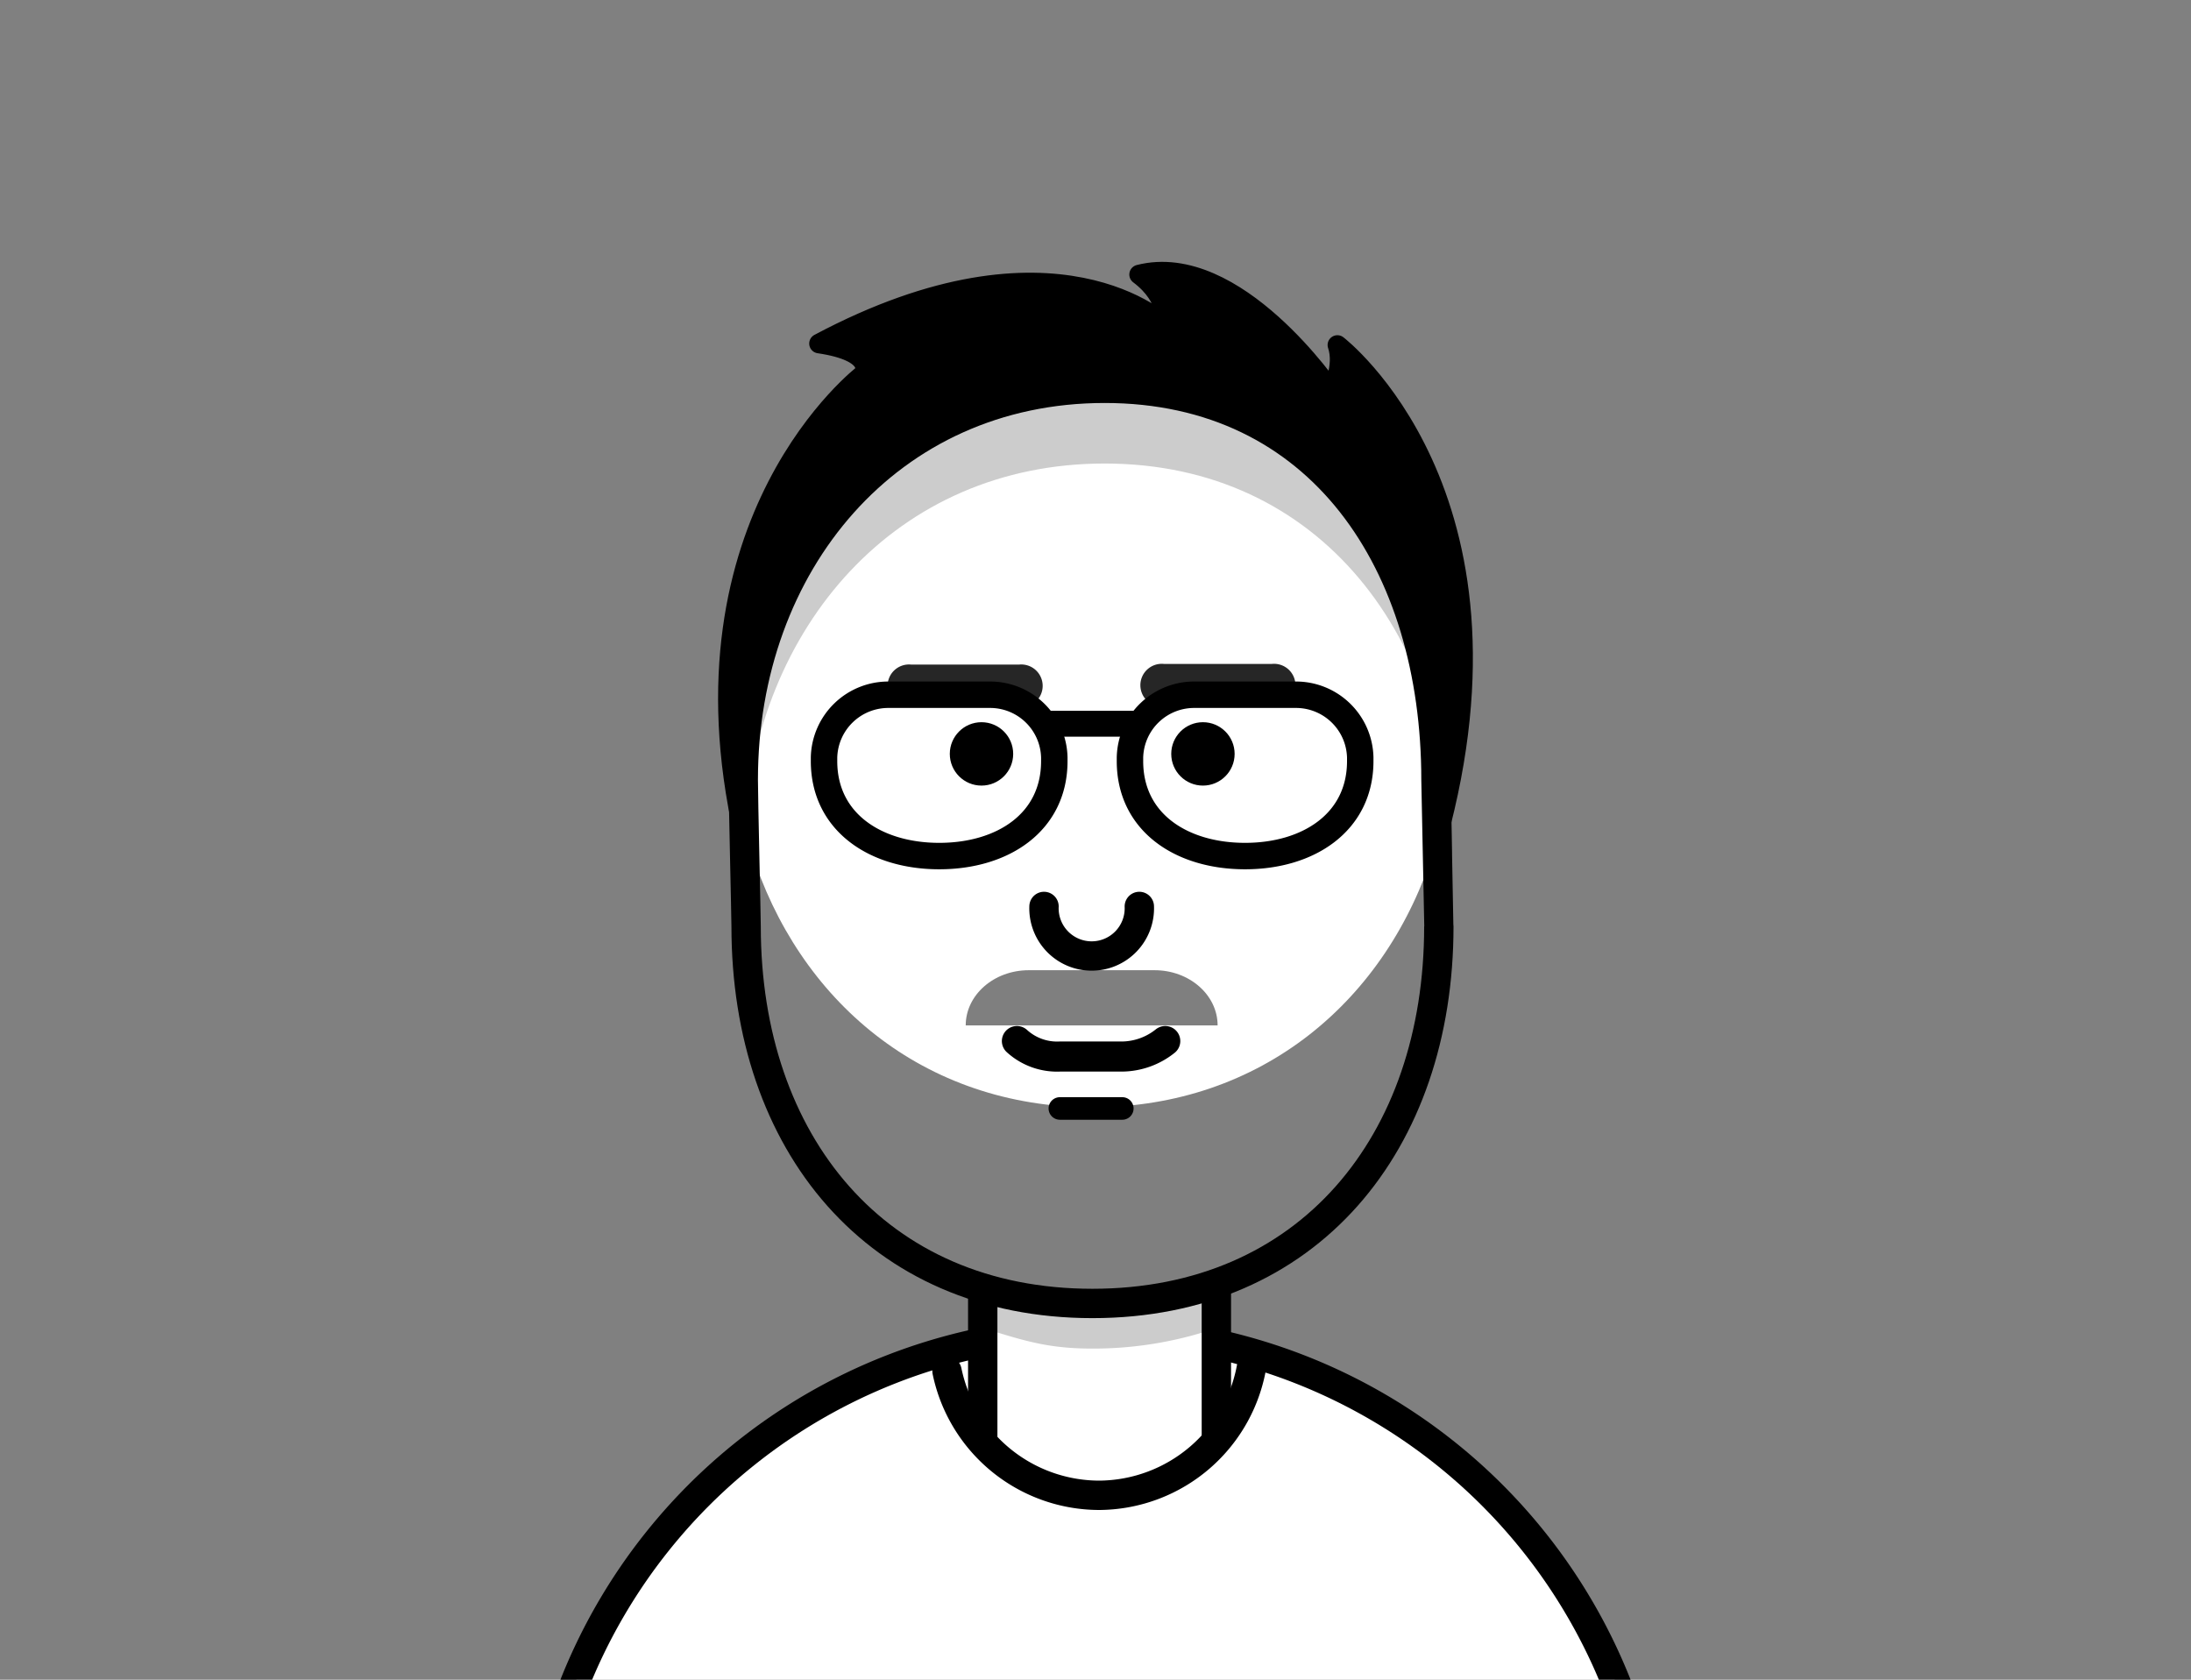
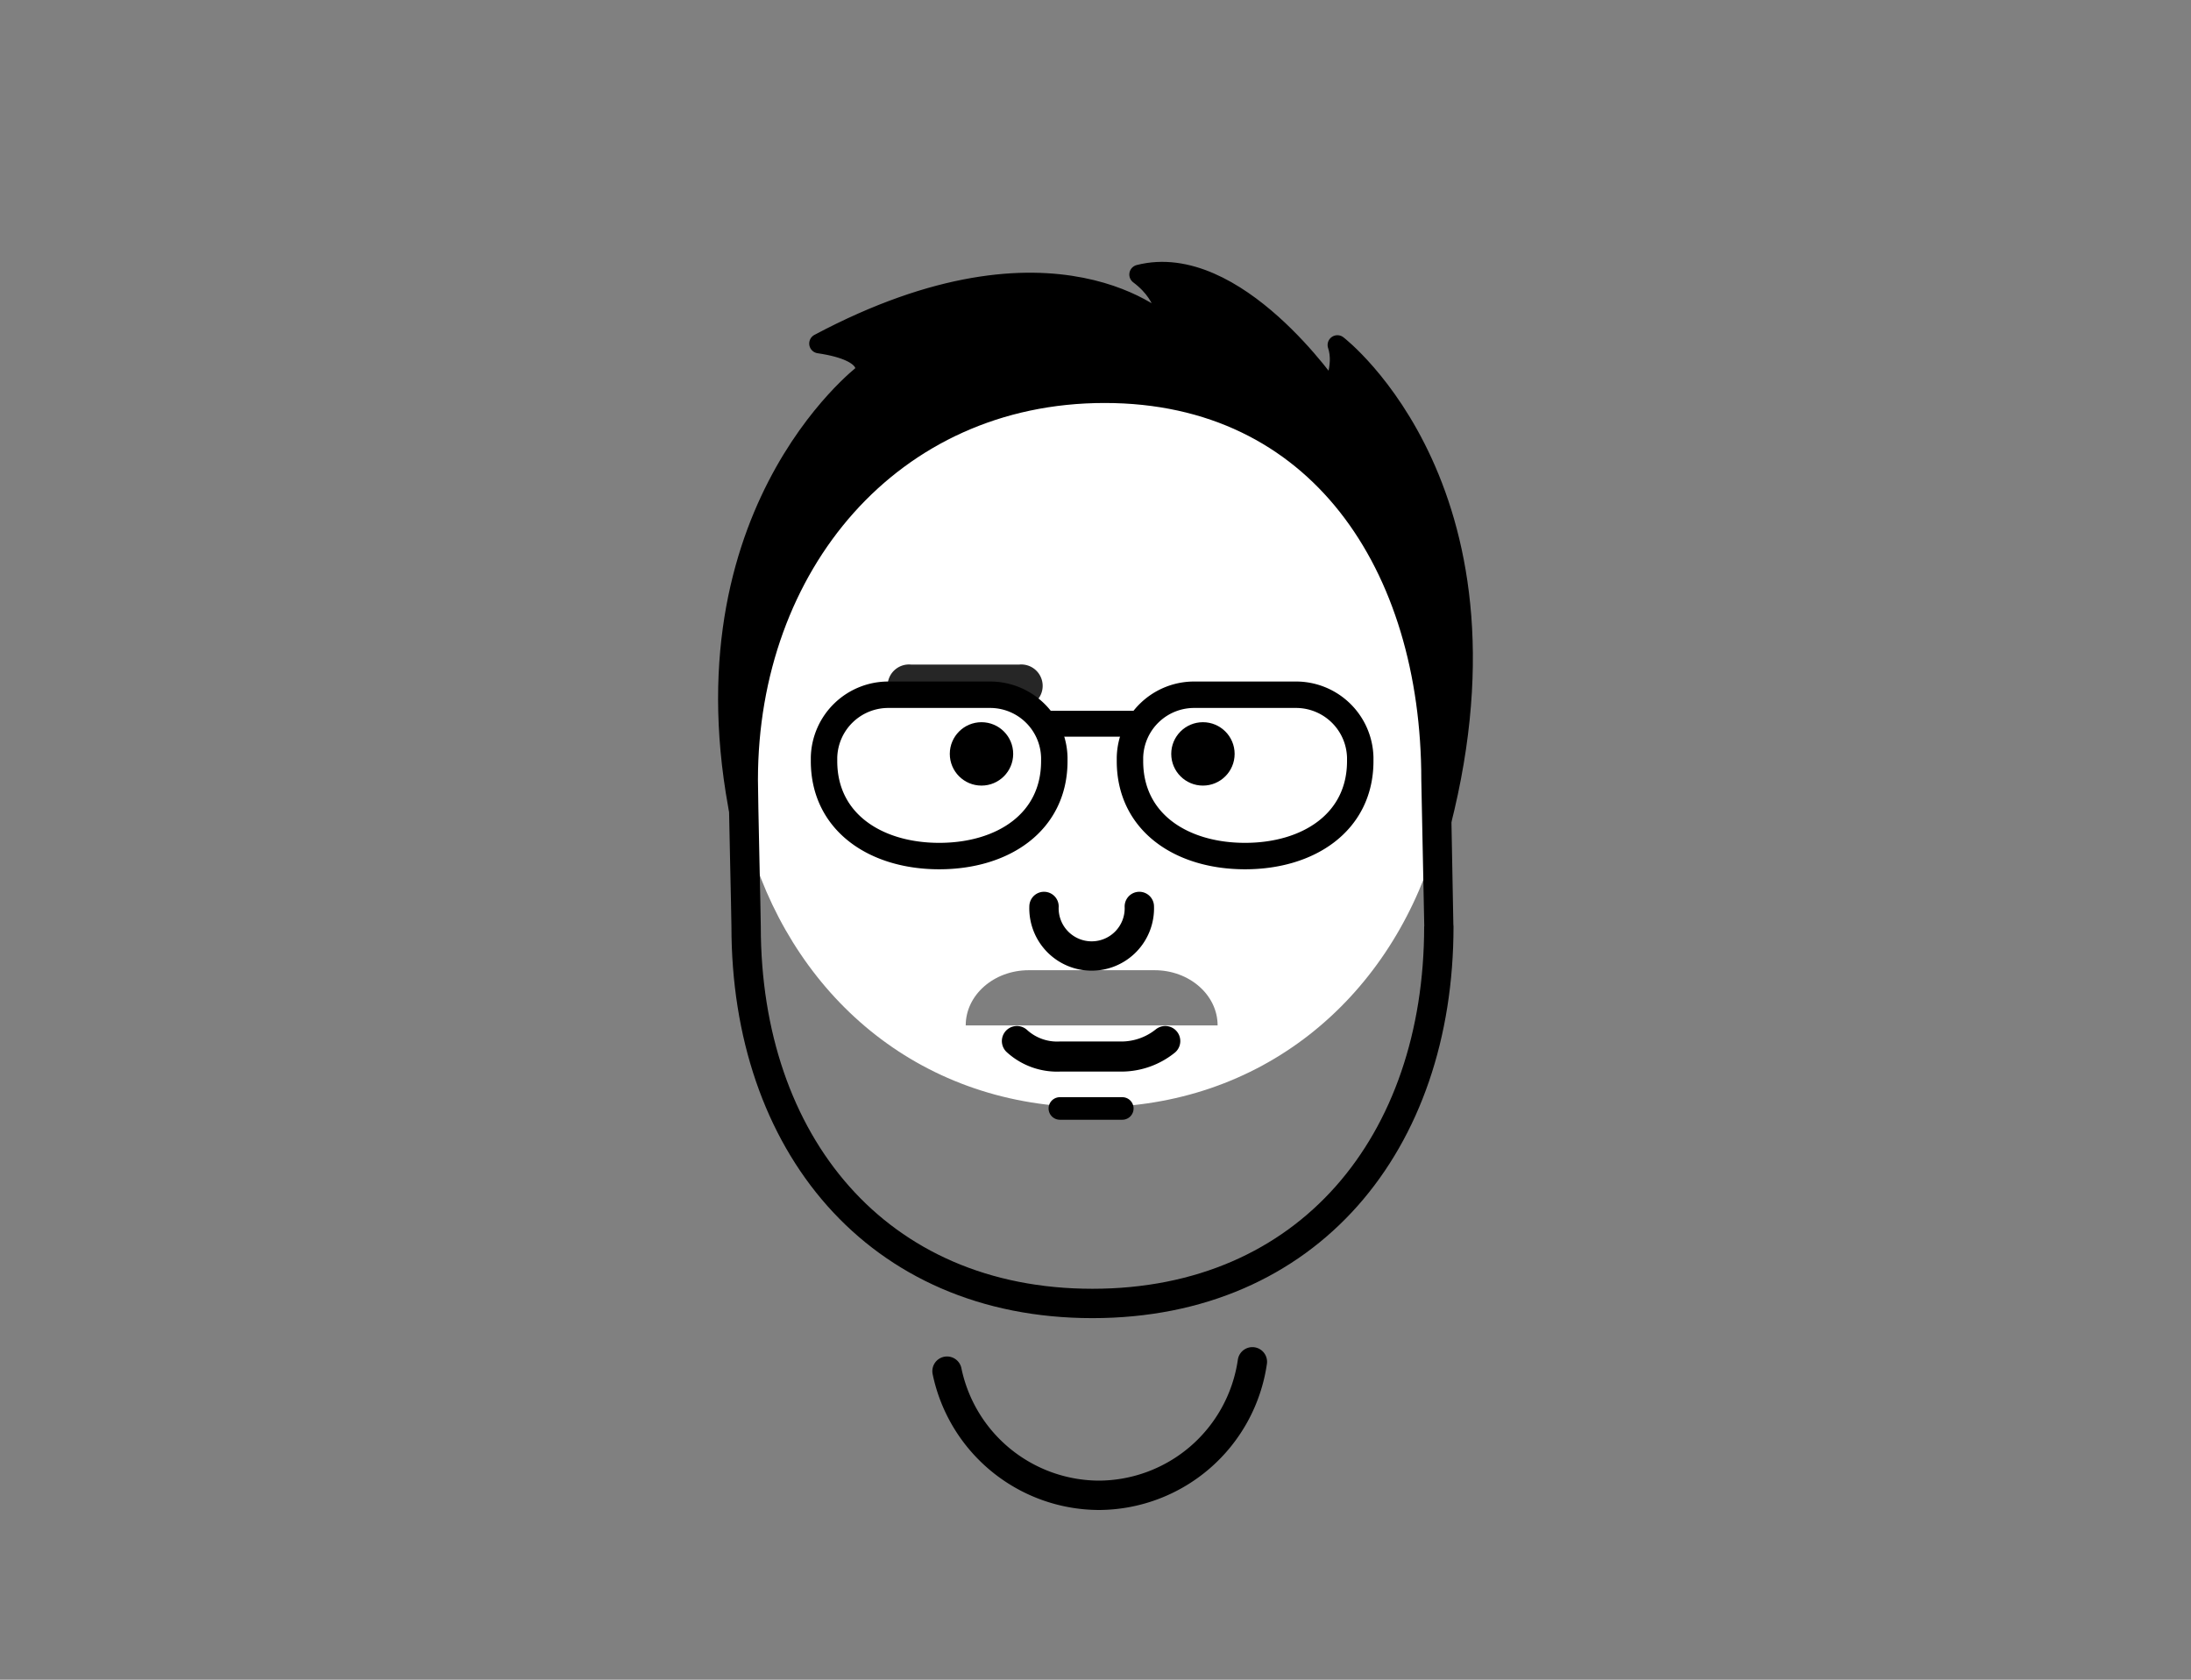
<svg xmlns="http://www.w3.org/2000/svg" id="Character_Moodboard_Bild" data-name="Character_Moodboard Bild" viewBox="0 0 300 230">
  <rect x="0" y="0" width="300" height="230" fill="#808080" stroke="none" />
  <defs>
    <style>.cls-1,.cls-5{fill:#fff;}.cls-1,.cls-10,.cls-11,.cls-12,.cls-2,.cls-4,.cls-5,.cls-8,.cls-9{stroke:#000;stroke-linecap:round;stroke-linejoin:round;}.cls-1,.cls-2{stroke-width:4.02px;}.cls-10,.cls-11,.cls-12,.cls-2,.cls-8,.cls-9{fill:none;}.cls-3{opacity:0.2;}.cls-4{stroke-width:2.68px;}.cls-10,.cls-5{stroke-width:4.02px;}.cls-6{opacity:0.5;}.cls-7{opacity:0.85;}.cls-8{stroke-width:4.12px;}.cls-9{stroke-width:3.09px;}.cls-11{stroke-width:3.62px;}.cls-12{stroke-width:3.55px;}</style>
  </defs>
-   <path class="cls-1" d="M221.5,231a76.79,76.79,0,0,0-143,0" />
-   <polyline class="cls-1" points="166.55 196.85 166.55 142.59 134.56 142.59 134.56 196.85" />
  <path class="cls-2" d="M171.48,186.47a21.33,21.33,0,0,1-21,18.28h0a21.33,21.33,0,0,1-20.81-17" />
-   <path class="cls-3" d="M165.46,182.21l0-10L136.14,170l.06,12.34c4.83,1.5,8,2.32,13.38,2.32A51.86,51.86,0,0,0,165.46,182.21Z" />
  <path class="cls-4" d="M183.12,47.24c1,2.94-.77,6.35-.77,6.35s-13.16-19.37-26.38-16c4.32,3.23,3.68,7,3.68,7s-15.07-14.8-47.51,2.45c7.85,1.16,6.18,4.12,6.18,4.12s-26.26,19.89-16.47,63.16l94.87.66C209.81,67.65,183.12,47.24,183.12,47.24Z" />
  <path class="cls-5" d="M196.62,106.78c0-29.61-15.76-53.61-45.37-53.61s-49.48,24-49.48,53.61c0,2.56.39,18.74.39,20.08,0,29.6,17.82,51.62,47.42,51.62s47.43-22,47.43-51.62C197,126.79,196.62,106.78,196.62,106.78Z" />
-   <path class="cls-3" d="M198.68,106.78c0-29.61-17.82-53.61-47.43-53.61s-51.54,24-51.54,53.61c0,.82,2.1,3.67,2.15,7.21,1.6-28.17,20.82-50.52,49.39-50.52,29.61,0,47.43,24,47.43,53.61l.15-.13C198.75,111.51,198.68,106.78,198.68,106.78Z" />
  <path class="cls-6" d="M196.37,116.29c-6.38,20.61-23.6,35.33-46.79,35.33S109.29,137,102.86,116.5c-2-.51-.8-.89-.82-.93-2.43,47.88,23.8,62.91,47.54,62.91s51-14.34,47.31-63.26C196.76,115.43,198,115.82,196.37,116.29Z" />
  <path class="cls-7" d="M139.54,91H124.76a2.93,2.93,0,1,0,0,5.83h14.78a2.93,2.93,0,1,0,0-5.83Z" />
-   <path class="cls-7" d="M174.15,90.91H159.37a2.93,2.93,0,1,0,0,5.83h14.78a2.93,2.93,0,1,0,0-5.83Z" />
  <circle cx="134.39" cy="103.23" r="4.34" />
  <circle cx="164.71" cy="103.23" r="4.34" />
  <path class="cls-8" d="M159.55,142.55a9.6,9.6,0,0,1-5.88,2.12h-8.55a8.16,8.16,0,0,1-5.88-2.12" />
  <line class="cls-9" x1="153.67" y1="151.78" x2="145.12" y2="151.78" />
  <path class="cls-10" d="M156,124.12a6.53,6.53,0,1,1-13.05,0" />
  <path class="cls-11" d="M135.43,95.13H121.77a8.8,8.8,0,0,0-8.94,8.59v.5c0,8.36,7.06,13,15.77,13s15.76-4.61,15.76-13v-.5A8.79,8.79,0,0,0,135.43,95.13Z" />
  <path class="cls-11" d="M163.65,95.13h13.66a8.8,8.8,0,0,1,8.94,8.59v.5c0,8.36-7.06,13-15.77,13s-15.76-4.61-15.76-13v-.5A8.79,8.79,0,0,1,163.65,95.13Z" />
  <line class="cls-12" x1="143.34" y1="99.1" x2="155.63" y2="99.1" />
  <path class="cls-6" d="M158.09,132.85H140.86c-4.77,0-8.63,3.39-8.63,7.56h34.49C166.72,136.24,162.86,132.85,158.09,132.85Z" />
</svg>